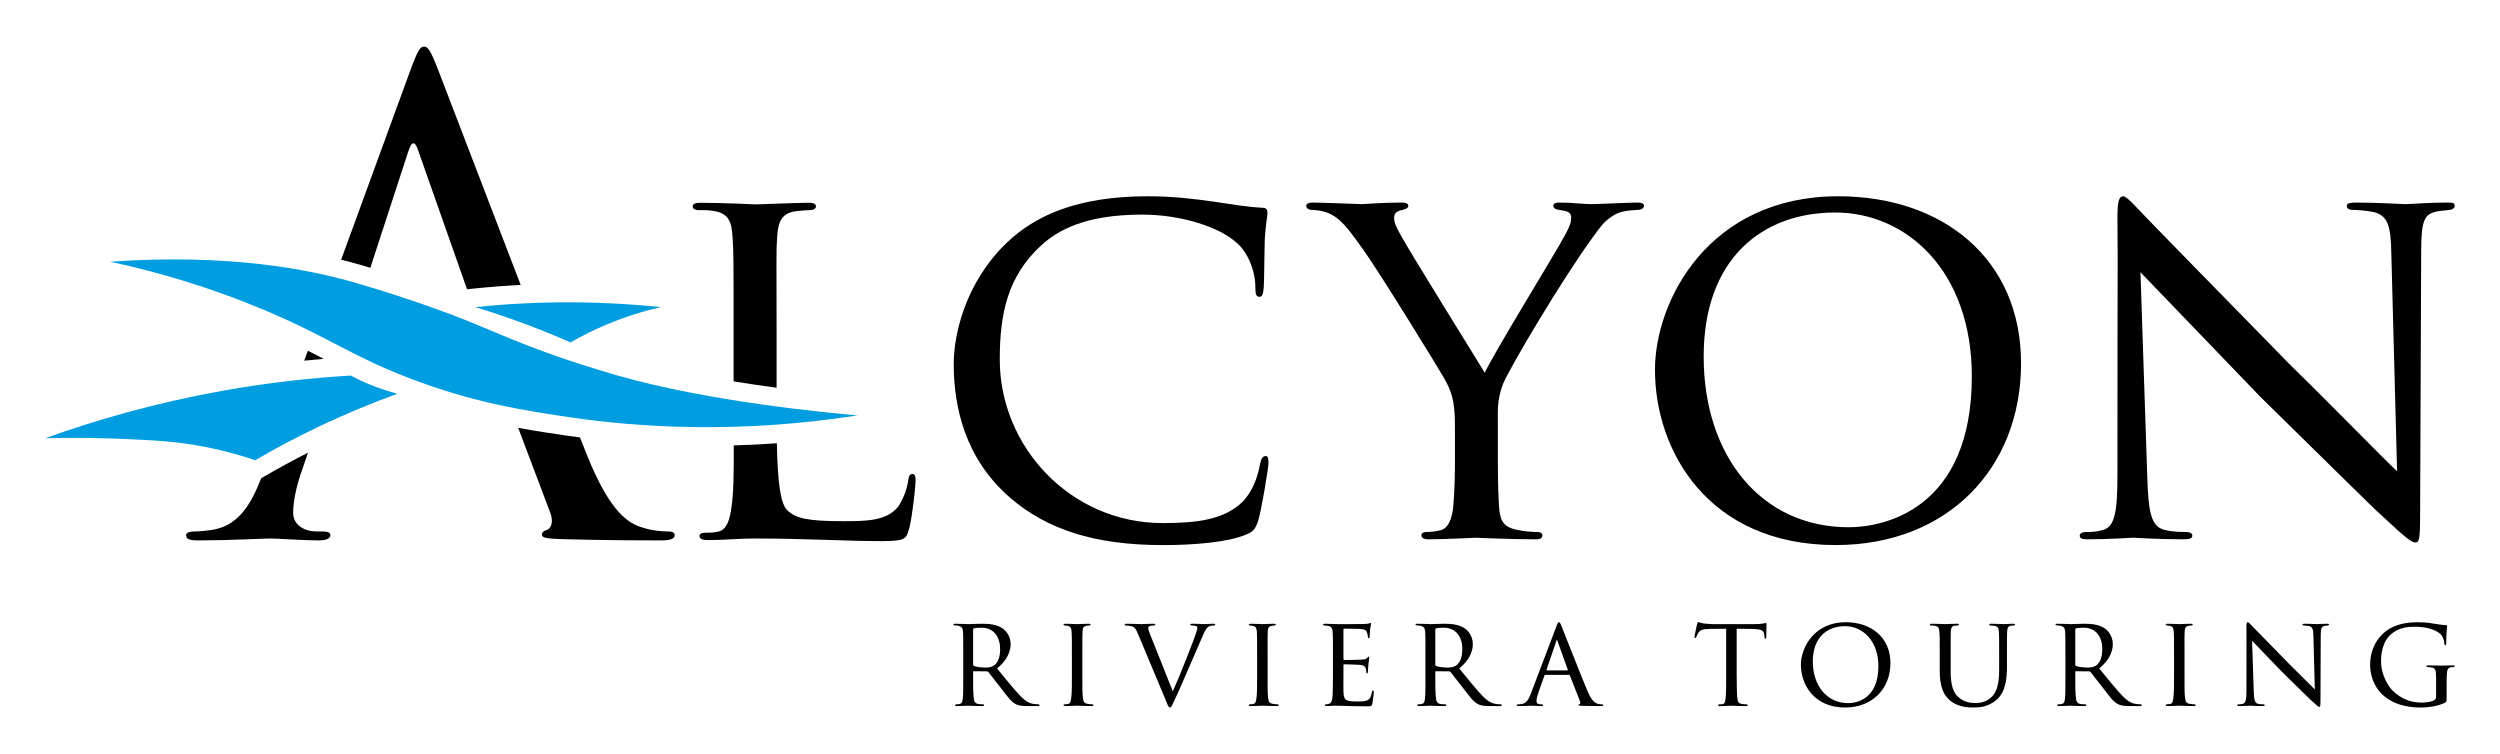
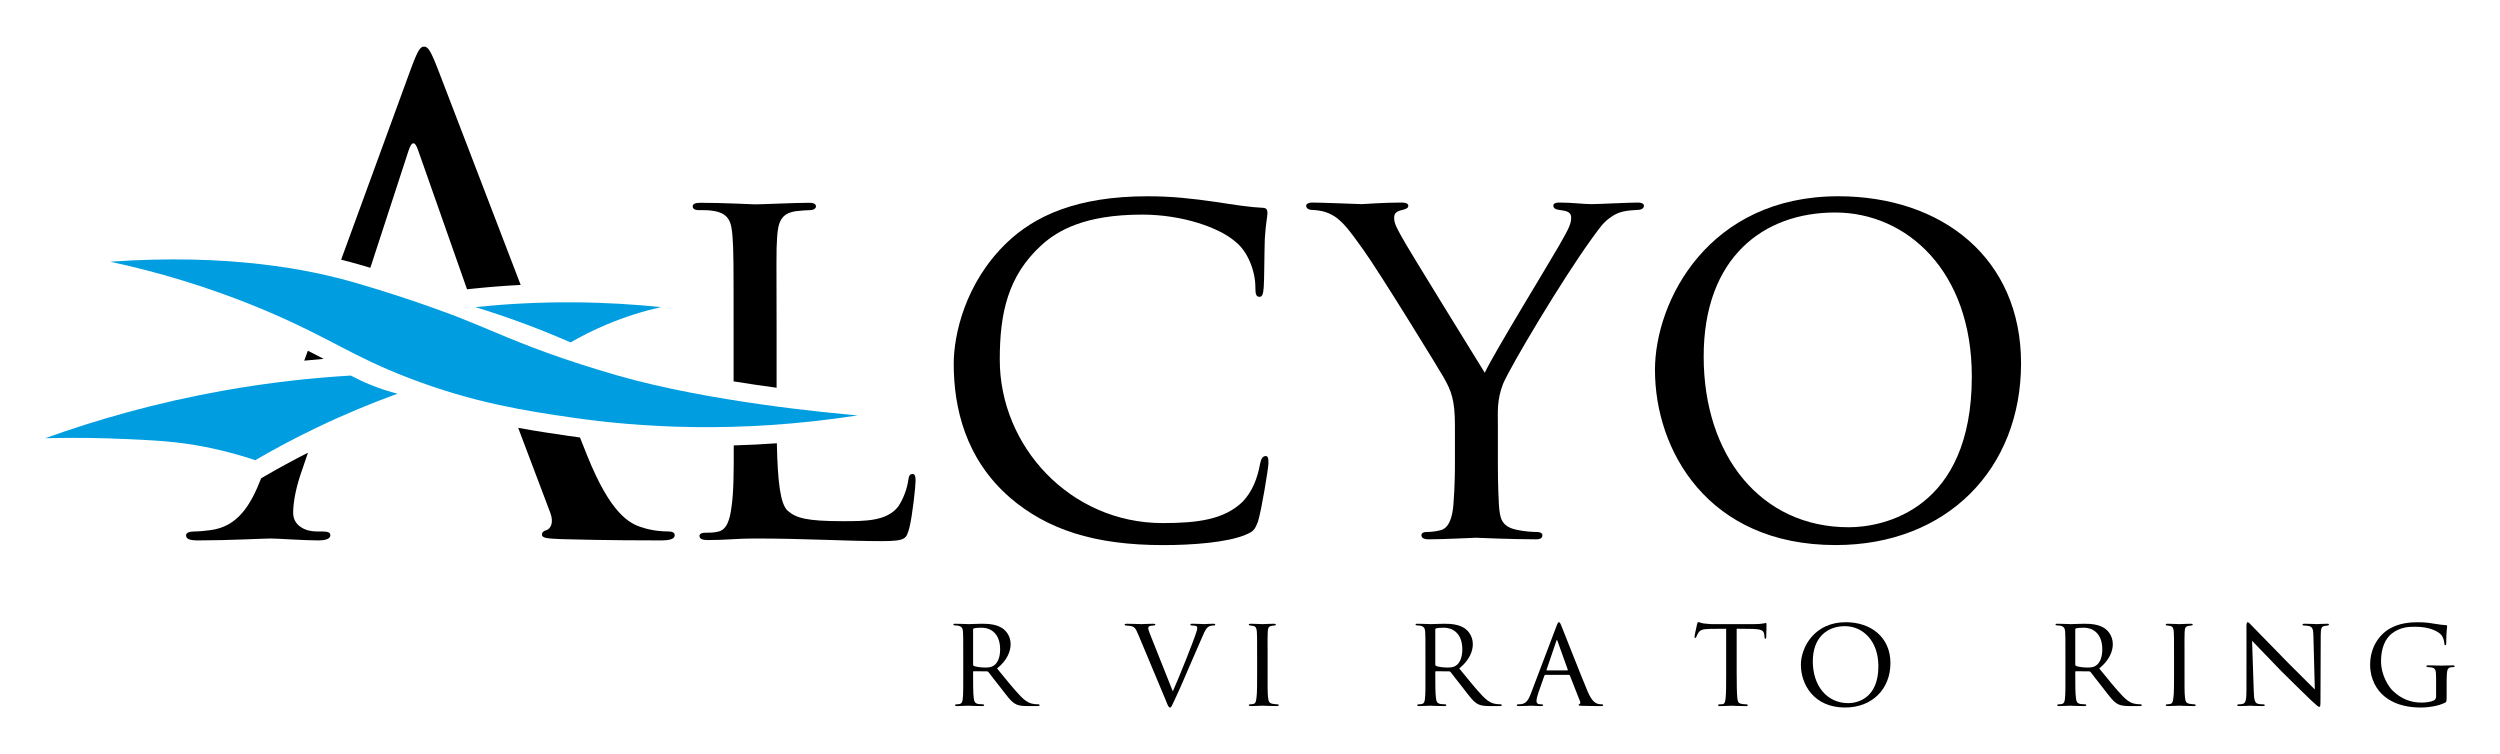
<svg xmlns="http://www.w3.org/2000/svg" id="Calque_1" data-name="Calque 1" viewBox="0 0 1210 365">
  <defs>
    <style>
      .cls-1 {
        fill: #009de0;
      }
    </style>
  </defs>
  <g>
    <g>
      <path class="cls-1" d="M230.03,148.64c14.34-1.49,30.31-2.43,47.66-2.32,15.23.1,29.37.99,42.23,2.32-7.8,1.76-16.83,4.42-26.54,8.52-6.47,2.73-12.22,5.68-17.24,8.57-6.7-2.94-13.8-5.85-21.31-8.67-8.6-3.23-16.89-6.01-24.8-8.43Z" />
      <path class="cls-1" d="M21.93,212.08c24.19-8.7,52.9-17.05,85.62-22.92,22.42-4.02,43.31-6.28,62.24-7.39,2.81,1.5,5.95,3.01,9.4,4.42,4.74,1.94,9.19,3.35,13.19,4.37-12.26,4.44-25.44,9.85-39.26,16.49-10.68,5.13-20.55,10.42-29.59,15.68-5.75-1.94-14.06-4.43-24.27-6.43-13.38-2.63-23.5-3.13-38.87-3.82-9.95-.45-23.03-.77-38.47-.4Z" />
      <path class="cls-1" d="M53.25,126.67c57.78-4.07,96.45,3.78,118.31,10.07,28.59,8.24,50.47,16.87,50.47,16.87,17.15,6.77,28.36,12.31,50.87,20,0,0,12.43,4.25,25.75,8.07,44.67,12.81,102.42,18.15,116.5,19.37-58.89,9.13-106.85,5.63-138.46,1.03-21.97-3.2-47.39-7.05-78.79-19.12-27.82-10.69-37.87-19.2-67.94-32.03-28.48-12.15-54.73-19.57-76.72-24.28Z" />
      <path d="M323.15,257.22c-2.48,0-7.45-.31-12.1-1.87-6.52-1.86-15.52-6.83-26.69-34.45-1.12-2.78-2.34-5.85-3.65-9.16-1.77-.24-3.54-.48-5.31-.74-7.53-1.09-15.71-2.28-24.6-3.93l15.55,41.14c1.86,4.97,0,7.76-1.86,8.38-1.24.32-2.17.94-2.17,2.18,0,1.86,3.41,1.86,9.31,2.17,21.42.62,44.07.62,48.73.62,3.41,0,6.21-.62,6.21-2.48,0-1.55-1.55-1.86-3.42-1.86ZM212.03,33.73c-3.72-9.62-4.96-11.17-6.82-11.17s-3.11,1.86-6.83,12.11l-33.27,91.02c3.02.75,6.01,1.55,8.95,2.4,1.76.51,3.49,1.02,5.19,1.52l18.51-56.77c1.55-4.65,3.1-4.65,4.65,0l23.63,67.17,3.07-.32c7.59-.79,15.24-1.39,22.9-1.78-18.55-48.2-37.19-97.11-39.98-104.18ZM155.85,257.22h-2.79c-5.28,0-11.17-2.8-11.17-9.01,0-5.58,1.55-13.03,4.34-20.79l2.82-8.31c-7.11,3.6-14.14,7.42-20.99,11.41l-1.65.96c-5.25,13.49-11.56,23.42-24.56,25.11-2.49.32-5.28.63-7.45.63-2.8,0-4.35.62-4.35,1.86,0,1.86,1.86,2.48,5.9,2.48,14.59,0,31.66-.93,35.07-.93s15.83.93,23.28.93c2.79,0,5.59-.62,5.59-2.48,0-1.24-.93-1.86-4.04-1.86ZM149,169.75l-1.76,4.81c3.14-.32,6.29-.61,9.43-.87-2.49-1.29-5.02-2.6-7.67-3.94Z" />
    </g>
    <path d="M441.63,229.4c-1.27,0-1.78,1.02-2.03,3.05-.51,3.81-2.29,8.89-4.83,12.69-5.58,7.11-15.74,7.11-26.91,7.11-17.51,0-22.59-1.52-26.65-5.08-3.48-3.27-4.82-13.48-5.21-32.63-6.97.5-13.93.85-20.87,1.04.05,12.46-.03,23.07-1.09,29.82-.76,6.09-2.28,11.17-6.6,11.93-2.03.51-4.06.51-6.09.51s-2.8.76-2.8,1.52c0,1.52,1.53,2.03,4.07,2.03,8.88,0,13.96-.76,22.34-.76,25.39,0,44.43,1.27,61.69,1.27,12.19,0,11.93-1.27,13.46-6.35,1.52-5.84,3.04-20.31,3.04-22.85s-.5-3.3-1.52-3.3ZM354.55,114.65c.51,6.85.51,12.44.51,45.95v23.99c7.17,1.17,14.18,2.19,20.81,3.07v-27.06c0-33.51-.25-39.1.26-45.95.51-7.36,2.03-11.43,9.14-12.44,2.54-.26,5.08-.51,6.85-.51,1.53,0,2.8-.76,2.8-1.78s-.77-1.77-3.31-1.77c-7.1,0-22.59.76-26.15.76-.5,0-15.74-.76-26.4-.76-2.54,0-3.81.5-3.81,1.77,0,1.02,1.02,1.78,2.8,1.78,2.03,0,4.82,0,6.34.25,8.63,1.02,9.65,5.59,10.16,12.7Z" />
    <path d="M488.72,240.75c-21.55-18.76-27.12-43.6-27.12-64.64,0-14.19,5.58-39.29,25.6-58.55,13.69-13.18,34.22-22.56,68.19-22.56,11.66,0,21.04,1.01,33.46,2.79,8.11,1.27,16.22,2.53,22.31,2.79,2.03,0,2.28,1.27,2.28,2.53,0,2.03-.76,4.31-1.27,12.42-.25,7.1-.25,20.28-.51,23.32-.25,3.55-.76,4.82-2.03,4.82-1.77,0-2.03-1.52-2.03-4.82,0-7.35-3.55-17.24-9.89-22.05-7.6-6.59-25.35-12.93-44.87-12.93-28.14,0-41.06,7.86-48.67,14.7-16.48,14.96-20.28,33.21-20.28,55.51,0,42.08,34.22,79.09,78.83,79.09,17.24,0,29.91-1.77,38.78-10.39,4.56-4.82,7.1-11.15,8.37-18.25.51-2.53,1.27-3.8,2.79-3.8,1.27,0,1.27,1.77,1.27,3.55,0,2.03-3.3,22.56-5.07,28.14-1.52,4.06-2.28,4.82-5.83,6.34-8.87,3.8-25.85,5.07-40.05,5.07-33.46,0-56.27-7.6-74.27-23.07Z" />
    <path d="M704.18,205.77c0-12.17-1.77-16.73-5.58-23.32-1.52-2.79-30.92-50.7-38.78-61.6-6.84-9.63-9.38-12.67-12.93-15.46-3.55-2.53-6.84-3.55-11.91-3.8-1.52,0-2.79-.76-2.79-2.03,0-.76,1.01-1.52,3.04-1.52,4.06,0,23.32.76,23.83.76,1.52,0,9.89-.76,19.27-.76,2.53,0,3.29.76,3.29,1.52,0,1.01-.76,1.52-2.79,2.03-3.55.76-4.06,2.03-4.06,4.06,0,2.53,1.52,5.07,3.3,8.36,3.3,6.34,36.75,60.08,40.56,66.41,4.05-8.87,32.45-55.26,35.99-61.6,4.82-8.37,5.83-10.65,5.83-13.43,0-3.3-3.04-3.3-5.83-3.8-2.03-.25-2.79-1.01-2.79-2.03,0-.76.51-1.52,3.04-1.52,6.08,0,11.41.76,15.46.76,3.3,0,18-.76,22.31-.76,2.28,0,3.04.76,3.04,1.52,0,1.27-1.27,2.03-3.04,2.03-5.32.25-9.12.76-12.67,3.3-3.8,2.53-5.32,4.82-9.38,10.39-14.7,20.28-39.29,61.6-43.09,70.47-3.04,7.86-2.53,13.43-2.53,20.03v18.5c0,1.77,0,11.15.51,20.28.51,6.08,1.01,10.39,8.87,11.91,3.3.76,7.6,1.01,9.38,1.01,2.03,0,2.79.76,2.79,1.52,0,1.27-.76,2.03-3.04,2.03-12.67,0-28.39-.76-29.15-.76-.51,0-15.72.76-22.81.76-2.53,0-3.55-.76-3.55-2.03,0-.76.76-1.52,2.53-1.52,2.03,0,4.31-.25,6.34-.76,4.31-.76,6.08-6.08,6.59-12.17.76-9.13.76-18.25.76-20.28v-18.5Z" />
    <path d="M801,179.15c0-33.71,26.11-84.16,88.72-84.16,50.19,0,88.47,29.91,88.47,80.86s-35.74,87.96-89.73,87.96c-62.1,0-87.45-46.13-87.45-84.66ZM954.36,182.19c0-50.95-31.43-79.34-66.16-79.34s-63.62,21.8-63.62,69.71,27.63,82.63,70.21,82.63c16.98,0,59.57-8.62,59.57-73Z" />
-     <path d="M1024.83,105.39c0-7.86.76-10.39,2.79-10.39,1.77,0,6.08,5.07,7.86,6.84,2.28,2.53,37.52,38.53,73,74.78,19.77,19.26,45.12,45.37,51.71,51.46l-2.79-105.45c-.25-13.69-1.77-18.25-8.62-20.03-4.31-.76-8.11-1.01-9.89-1.01-2.53,0-3.04-1.01-3.04-2.03,0-1.27,2.03-1.52,4.56-1.52,10.9,0,21.55.76,23.83.76,2.53,0,10.39-.76,20.28-.76,2.79,0,3.55.25,3.55,1.52,0,1.01-.76,1.77-2.28,2.03-1.52.25-3.55.25-6.34.76-5.83,1.27-7.6,3.8-7.6,19.01l-.51,127.25c0,12.67-.51,13.94-2.28,13.94s-4.31-1.77-16.73-13.43c-1.01-.51-36.25-35.49-58.3-57.03-26.36-27.38-51.71-53.74-58.05-60.33l3.3,99.11c.51,17.49,2.03,24.08,8.37,25.6,4.05,1.01,8.37,1.01,10.39,1.01s3.04.76,3.04,1.77c0,1.27-1.27,1.77-4.05,1.77-13.69,0-22.81-.76-24.59-.76s-11.15.76-22.05.76c-2.28,0-3.8-.25-3.8-1.77,0-1.01,1.01-1.77,3.55-1.77,1.77,0,4.56,0,7.86-1.01,5.58-1.77,6.84-8.62,6.84-27.12,0-120.91.25-81.87,0-123.95Z" />
  </g>
  <g>
    <path d="M466.21,317.14c0-8.18,0-9.67-.12-11.35s-.56-2.6-2.48-2.98c-.37-.06-.99-.12-1.49-.12-.43,0-.68-.12-.68-.37s.19-.43.74-.43c2.67,0,6.45.19,6.57.19.56,0,4.77-.19,6.51-.19,3.47,0,7.25.31,10.17,2.36,1.18.87,3.72,3.35,3.72,7.56,0,3.41-1.67,7.75-6.57,11.72,4.53,5.58,8.25,10.17,11.41,13.45,2.98,3.04,4.84,3.53,6.57,3.78.43.06,1.74.12,1.92.12.5,0,.68.19.68.43,0,.31-.25.43-1.12.43h-4.34c-2.91,0-4.28-.19-5.64-.74-2.6-1.12-4.46-3.91-7.69-8.06-2.42-2.98-4.9-6.32-5.95-7.63-.25-.25-.37-.37-.74-.37l-6.39-.06c-.25,0-.31.06-.31.31v.87c0,4.96,0,9.49.31,11.72.19,1.49.37,2.73,2.42,2.98.62.06,1.3.12,1.8.12.56,0,.81.19.81.37,0,.31-.25.5-.87.5-3.22,0-6.7-.19-6.94-.19-.99,0-3.72.19-5.39.19-.62,0-.87-.12-.87-.5,0-.19.37-.37.74-.37.43,0,.87,0,1.36-.12,1.05-.19,1.43-.87,1.61-2.36.31-2.23.25-7.32.25-11.97v-9.3ZM470.98,321.54c0,.31.06.62.31.74.81.43,3.29.81,5.52.81,1.3,0,2.85-.06,4.15-.93,1.86-1.18,3.1-3.91,3.1-7.87,0-6.76-3.6-10.48-9.11-10.48-1.55,0-2.85.12-3.6.31-.19.06-.37.25-.37.56v16.86Z" />
-     <path d="M518.79,317.14c0-8.18,0-9.67-.12-11.35s-.5-2.6-1.8-2.85c-.62-.12-1.05-.12-1.43-.19-.43-.06-.68-.19-.68-.43,0-.31.25-.43.93-.43,1.92,0,5.46.19,5.64.19.25,0,3.84-.19,5.58-.19.62,0,.93.12.93.43,0,.25-.19.37-.68.43-.37.06-.68.06-1.12.12-1.8.25-1.98,1.18-2.11,2.98-.12,1.67-.06,3.1-.06,11.28v9.3c0,4.77-.06,9.11.25,11.35.25,1.8.5,2.48,2.11,2.85.81.19,2.11.25,2.36.25.56.06.68.19.68.43s-.25.43-.87.43c-3.16,0-6.76-.19-7.07-.19-.19,0-3.84.19-5.58.19-.56,0-.99-.12-.99-.43,0-.25.25-.43.81-.43.31,0,.99-.06,1.49-.19,1.05-.25,1.24-1.49,1.43-2.98.31-2.23.31-6.63.31-11.28v-9.3Z" />
    <path d="M550.84,306.97c-1.24-2.91-1.67-3.66-3.91-4.03-.87-.12-1.55-.19-1.86-.19-.5,0-.74-.19-.74-.43,0-.31.43-.43.99-.43,2.85,0,6.45.19,7.07.19.56,0,3.47-.19,5.77-.19.74,0,.99.12.99.37,0,.31-.25.5-.93.5-.87,0-1.43.12-1.92.31-.56.31-.56.68-.56,1.05,0,.43.37,1.61.99,3.1l10.91,27.4c3.1-6.88,10.23-24.86,11.35-28.58.31-.81.5-1.61.5-2.05,0-.37-.06-.81-.56-.99-.5-.19-1.3-.25-1.98-.25-.43,0-.81-.12-.81-.37,0-.31.19-.5.93-.5,2.23,0,5.21.19,5.89.19.25,0,2.73-.19,4.28-.19.62,0,.93.12.93.37,0,.31-.25.5-.68.5-.74,0-1.55,0-2.67.62-.68.5-1.43,1.24-2.91,4.84-.31.74-3.41,7.87-6.2,14.26-3.29,7.69-5.83,13.52-6.88,15.62-1.67,3.41-1.86,4.34-2.48,4.34-.74,0-1.05-.74-2.11-3.47l-13.39-31.99Z" />
    <path d="M608.44,317.14c0-8.18,0-9.67-.12-11.35s-.5-2.6-1.8-2.85c-.62-.12-1.05-.12-1.43-.19-.43-.06-.68-.19-.68-.43,0-.31.25-.43.93-.43,1.92,0,5.46.19,5.64.19.25,0,3.84-.19,5.58-.19.62,0,.93.12.93.43,0,.25-.19.37-.68.43-.37.06-.68.06-1.12.12-1.8.25-1.98,1.18-2.11,2.98-.12,1.67-.06,3.1-.06,11.28v9.3c0,4.77-.06,9.11.25,11.35.25,1.8.5,2.48,2.11,2.85.81.19,2.11.25,2.36.25.56.06.68.19.68.43s-.25.43-.87.43c-3.16,0-6.76-.19-7.07-.19-.19,0-3.84.19-5.58.19-.56,0-.99-.12-.99-.43,0-.25.25-.43.81-.43.31,0,.99-.06,1.49-.19,1.05-.25,1.24-1.49,1.43-2.98.31-2.23.31-6.63.31-11.28v-9.3Z" />
-     <path d="M645.14,317.14c0-8.12,0-9.61-.12-11.28-.12-1.74-.56-2.6-2.36-2.98-.37-.06-.99-.12-1.49-.12-.43,0-.81-.19-.81-.37,0-.37.31-.5.93-.5,1.24,0,2.91.12,6.39.19.31,0,11.35,0,12.58-.06,1.24-.06,1.92-.12,2.42-.31.37-.12.43-.19.68-.19.12,0,.25.12.25.43,0,.37-.37,1.24-.5,2.79-.06,1.05-.12,2.05-.19,3.22,0,.56-.12.93-.43.93s-.43-.25-.43-.68c-.06-.93-.25-1.55-.43-1.98-.37-1.24-.93-1.67-4.03-1.86-.81-.06-6.94-.12-7.07-.12-.19,0-.31.12-.31.5v14.07c0,.37.06.62.37.62.74,0,7.07-.06,8.37-.19,1.43-.06,2.36-.25,2.85-.93.25-.37.43-.5.68-.5.12,0,.25.06.25.37s-.25,1.49-.43,3.29c-.19,1.74-.19,2.98-.25,3.78-.06.5-.19.68-.43.68-.31,0-.37-.37-.37-.81,0-.37-.06-.99-.19-1.49-.25-.81-.62-1.67-2.98-1.86-1.43-.12-6.45-.25-7.44-.25-.37,0-.43.19-.43.43v4.53c0,1.92-.06,7.38,0,8.43.12,2.29.43,3.47,1.74,4.03.93.43,2.42.56,4.53.56,1.18,0,3.16.06,4.71-.37,1.86-.56,2.29-1.8,2.79-4.09.12-.62.31-.87.56-.87.37,0,.37.56.37.93,0,.43-.5,4.34-.68,5.39-.25,1.24-.68,1.36-2.73,1.36-4.09,0-5.83-.12-8-.12-2.17-.06-5.02-.19-7.32-.19-1.43,0-2.6.19-4.09.19-.56,0-.87-.12-.87-.43,0-.25.25-.43.56-.43.37,0,.81-.06,1.24-.19,1.12-.25,1.86-1.05,1.98-4.9.06-2.11.12-4.65.12-9.36v-9.3Z" />
    <path d="M689.91,317.14c0-8.18,0-9.67-.12-11.35s-.56-2.6-2.48-2.98c-.37-.06-.99-.12-1.49-.12-.43,0-.68-.12-.68-.37s.19-.43.74-.43c2.67,0,6.45.19,6.57.19.56,0,4.77-.19,6.51-.19,3.47,0,7.25.31,10.17,2.36,1.18.87,3.72,3.35,3.72,7.56,0,3.41-1.67,7.75-6.57,11.72,4.53,5.58,8.25,10.17,11.41,13.45,2.98,3.04,4.83,3.53,6.57,3.78.43.06,1.74.12,1.92.12.5,0,.68.19.68.43,0,.31-.25.43-1.12.43h-4.34c-2.91,0-4.28-.19-5.64-.74-2.6-1.12-4.46-3.91-7.69-8.06-2.42-2.98-4.9-6.32-5.95-7.63-.25-.25-.37-.37-.74-.37l-6.39-.06c-.25,0-.31.06-.31.31v.87c0,4.96,0,9.49.31,11.72.19,1.49.37,2.73,2.42,2.98.62.06,1.3.12,1.8.12.56,0,.81.19.81.37,0,.31-.25.5-.87.5-3.22,0-6.7-.19-6.94-.19-.99,0-3.72.19-5.39.19-.62,0-.87-.12-.87-.5,0-.19.37-.37.74-.37.43,0,.87,0,1.36-.12,1.05-.19,1.43-.87,1.61-2.36.31-2.23.25-7.32.25-11.97v-9.3ZM694.68,321.54c0,.31.06.62.31.74.81.43,3.29.81,5.52.81,1.3,0,2.85-.06,4.15-.93,1.86-1.18,3.1-3.91,3.1-7.87,0-6.76-3.6-10.48-9.11-10.48-1.55,0-2.85.12-3.6.31-.19.06-.37.25-.37.56v16.86Z" />
    <path d="M748.06,326.63c-.31,0-.5.19-.62.5l-2.73,7.75c-.62,1.74-1.05,3.41-1.05,4.4,0,1.12.68,1.61,2.05,1.61h.43c.56,0,.74.19.74.43,0,.31-.5.43-.93.43-1.36,0-4.22-.19-4.9-.19-.62,0-3.35.19-5.95.19-.68,0-.99-.12-.99-.43,0-.25.25-.43.74-.43.31,0,.87,0,1.24-.06,2.67-.25,3.72-2.29,4.77-4.9l12.4-32.67c.68-1.8.87-2.11,1.3-2.11.31,0,.56.25,1.24,1.98.87,2.05,9.3,23.68,12.58,31.43,2.05,4.9,3.84,5.7,4.71,6.01.81.31,1.67.31,2.11.31s.74.12.74.43-.25.43-.93.43c-.62,0-5.27,0-9.42-.12-1.18-.06-1.55-.12-1.55-.43,0-.19.19-.37.43-.43.25-.12.62-.43.25-1.36l-4.9-12.46c-.12-.19-.25-.31-.5-.31h-11.28ZM758.6,324.46c.25,0,.25-.19.19-.37l-4.9-13.7c-.31-.87-.37-.87-.68,0l-4.65,13.7c-.12.25,0,.37.12.37h9.92Z" />
    <path d="M840.56,326.44c0,4.77.06,9.18.31,11.47.19,1.49.31,2.36,1.86,2.73.74.19,1.92.25,2.42.25s.74.19.74.37c0,.31-.19.5-.81.5-3.16,0-6.82-.19-7.07-.19s-3.91.19-5.52.19c-.68,0-.93-.12-.93-.43,0-.19.19-.43.68-.43s.87,0,1.36-.06c1.18-.19,1.36-.93,1.61-3.04.25-2.23.25-6.7.25-11.35v-22.13c-2.05,0-5.33,0-7.81.06-3.97.06-4.84.68-5.7,1.98-.56.87-.81,1.61-.93,1.92-.19.43-.31.5-.56.5s-.31-.25-.31-.56c-.06-.37.87-4.46,1.24-6.14.19-.74.37-.99.56-.99.43,0,1.61.56,2.73.68,2.17.25,3.91.31,3.97.31h20.33c1.74,0,3.6-.12,4.46-.31.81-.19.99-.25,1.18-.25.25,0,.37.31.37.56,0,1.74-.12,5.83-.12,6.32,0,.56-.25.74-.43.74-.31,0-.43-.25-.43-.74,0-.19,0-.25-.06-.87-.25-2.48-1.05-3.1-7.32-3.16-2.36,0-4.28-.06-6.08-.06v22.13Z" />
    <path d="M871.63,321.73c0-8.25,6.39-20.58,21.7-20.58,12.28,0,21.64,7.32,21.64,19.78s-8.74,21.51-21.95,21.51c-15.19,0-21.39-11.28-21.39-20.71ZM909.14,322.47c0-12.46-7.69-19.41-16.18-19.41s-15.56,5.33-15.56,17.05,6.76,20.21,17.17,20.21c4.15,0,14.57-2.11,14.57-17.85Z" />
-     <path d="M944.1,324.52c0,7.56,1.43,10.79,3.78,12.9,2.67,2.36,5.64,2.85,8.18,2.85,3.22,0,6.14-.87,8.49-3.6,2.48-2.85,3.04-7.56,3.04-12.96v-6.57c0-8.12,0-9.55-.12-11.22-.12-1.8-.31-2.73-2.29-3.04-.43-.06-1.18-.12-1.74-.12-.37,0-.62-.19-.62-.37,0-.37.31-.5.87-.5,2.67,0,5.77.19,6.01.19.31,0,2.98-.19,4.71-.19.62,0,.87.12.87.43,0,.25-.25.43-.62.43s-.5,0-1.12.06c-1.74.19-1.98,1.3-2.11,3.1-.06,1.67-.06,3.1-.06,11.22v5.52c0,5.58-.62,12.27-5.02,16.06-4.03,3.41-8,3.72-11.34,3.72-1.74,0-7.56,0-11.59-3.72-2.67-2.48-4.59-6.2-4.59-13.89v-7.69c0-8.18,0-9.61-.19-11.28-.06-1.67-.37-2.73-2.29-2.98-.37-.06-1.12-.12-1.61-.12-.43,0-.68-.19-.68-.37,0-.37.25-.5.93-.5,2.67,0,6.01.19,6.45.19.5,0,4.15-.19,5.83-.19.68,0,.87.12.87.43s-.43.43-.74.43c-.37,0-.87.06-1.36.12-1.49.19-1.74,1.24-1.86,2.98-.06,1.67-.06,3.1-.06,11.28v7.38Z" />
    <path d="M999.66,317.14c0-8.18,0-9.67-.12-11.35s-.56-2.6-2.48-2.98c-.37-.06-.99-.12-1.49-.12-.43,0-.68-.12-.68-.37s.19-.43.74-.43c2.67,0,6.45.19,6.57.19.56,0,4.77-.19,6.51-.19,3.47,0,7.25.31,10.17,2.36,1.18.87,3.72,3.35,3.72,7.56,0,3.41-1.67,7.75-6.57,11.72,4.53,5.58,8.25,10.17,11.41,13.45,2.98,3.04,4.83,3.53,6.57,3.78.43.06,1.74.12,1.92.12.5,0,.68.19.68.43,0,.31-.25.43-1.12.43h-4.34c-2.91,0-4.28-.19-5.64-.74-2.6-1.12-4.46-3.91-7.69-8.06-2.42-2.98-4.9-6.32-5.95-7.63-.25-.25-.37-.37-.74-.37l-6.39-.06c-.25,0-.31.06-.31.31v.87c0,4.96,0,9.49.31,11.72.19,1.49.37,2.73,2.42,2.98.62.06,1.3.12,1.8.12.56,0,.81.19.81.37,0,.31-.25.5-.87.5-3.22,0-6.7-.19-6.94-.19-.99,0-3.72.19-5.39.19-.62,0-.87-.12-.87-.5,0-.19.37-.37.74-.37.43,0,.87,0,1.36-.12,1.05-.19,1.43-.87,1.61-2.36.31-2.23.25-7.32.25-11.97v-9.3ZM1004.43,321.54c0,.31.06.62.31.74.81.43,3.29.81,5.52.81,1.3,0,2.85-.06,4.15-.93,1.86-1.18,3.1-3.91,3.1-7.87,0-6.76-3.6-10.48-9.11-10.48-1.55,0-2.85.12-3.6.31-.19.06-.37.25-.37.56v16.86Z" />
    <path d="M1052.23,317.14c0-8.18,0-9.67-.12-11.35s-.5-2.6-1.8-2.85c-.62-.12-1.05-.12-1.43-.19-.43-.06-.68-.19-.68-.43,0-.31.25-.43.93-.43,1.92,0,5.46.19,5.64.19.25,0,3.84-.19,5.58-.19.62,0,.93.12.93.43,0,.25-.19.37-.68.43-.37.06-.68.06-1.12.12-1.8.25-1.98,1.18-2.11,2.98-.12,1.67-.06,3.1-.06,11.28v9.3c0,4.77-.06,9.11.25,11.35.25,1.8.5,2.48,2.11,2.85.81.19,2.11.25,2.36.25.56.06.68.19.68.43s-.25.43-.87.43c-3.16,0-6.76-.19-7.07-.19-.19,0-3.84.19-5.58.19-.56,0-.99-.12-.99-.43,0-.25.25-.43.81-.43.31,0,.99-.06,1.49-.19,1.05-.25,1.24-1.49,1.43-2.98.31-2.23.31-6.63.31-11.28v-9.3Z" />
    <path d="M1087.26,303.69c0-1.92.19-2.54.68-2.54.43,0,1.49,1.24,1.92,1.67.56.62,9.18,9.42,17.86,18.29,4.84,4.71,11.04,11.1,12.65,12.59l-.68-25.79c-.06-3.35-.43-4.46-2.11-4.9-1.05-.19-1.98-.25-2.42-.25-.62,0-.74-.25-.74-.5,0-.31.5-.37,1.12-.37,2.67,0,5.27.19,5.83.19.62,0,2.54-.19,4.96-.19.68,0,.87.06.87.37,0,.25-.19.43-.56.5-.37.06-.87.06-1.55.19-1.43.31-1.86.93-1.86,4.65l-.12,31.12c0,3.1-.12,3.41-.56,3.41s-1.05-.43-4.09-3.29c-.25-.12-8.87-8.68-14.26-13.95-6.45-6.7-12.65-13.14-14.2-14.75l.81,24.24c.12,4.28.5,5.89,2.05,6.26.99.25,2.05.25,2.54.25s.74.19.74.43c0,.31-.31.43-.99.43-3.35,0-5.58-.19-6.01-.19s-2.73.19-5.39.19c-.56,0-.93-.06-.93-.43,0-.25.25-.43.87-.43.43,0,1.12,0,1.92-.25,1.36-.43,1.67-2.11,1.67-6.63,0-29.57.06-20.02,0-30.32Z" />
    <path d="M1184.16,337.17c0,2.48-.06,2.54-.74,2.91-3.41,1.74-8.37,2.36-11.41,2.36-4.03,0-11.84-.31-18.17-5.58-3.35-2.79-6.7-8-6.7-15.06,0-8.43,4.28-14.45,9.36-17.48,4.77-2.79,10.04-3.16,13.83-3.16,3.97,0,6.63.5,8.87.87.99.19,3.41.5,4.71.56.5,0,.5.25.5.5,0,.74-.43,2.6-.43,8.06,0,.87-.06,1.12-.5,1.12-.31,0-.37-.37-.43-.74,0-.56-.25-2.48-1.18-3.84-1.43-2.05-5.89-4.34-12.83-4.34-3.35,0-7.25.12-11.41,3.29-3.16,2.42-5.21,7.13-5.21,13.27,0,7.38,4.03,12.83,5.64,14.38,4.09,3.97,8.68,5.77,14.07,5.77,1.74,0,4.46-.31,5.89-1.05.62-.37,1.05-.99,1.05-1.86v-8.93c0-4.09-.31-4.9-2.48-5.21-.37-.06-.99-.12-1.49-.12s-.74-.25-.74-.43c0-.31.25-.43.93-.43,2.48,0,6.08.12,6.32.12s3.91-.12,5.58-.12c.62,0,.87.12.87.43,0,.19-.19.43-.74.43-.43,0-.56,0-1.05.06-1.49.19-1.86,1.3-1.98,3.1s-.12,3.35-.12,5.58v5.58Z" />
  </g>
</svg>